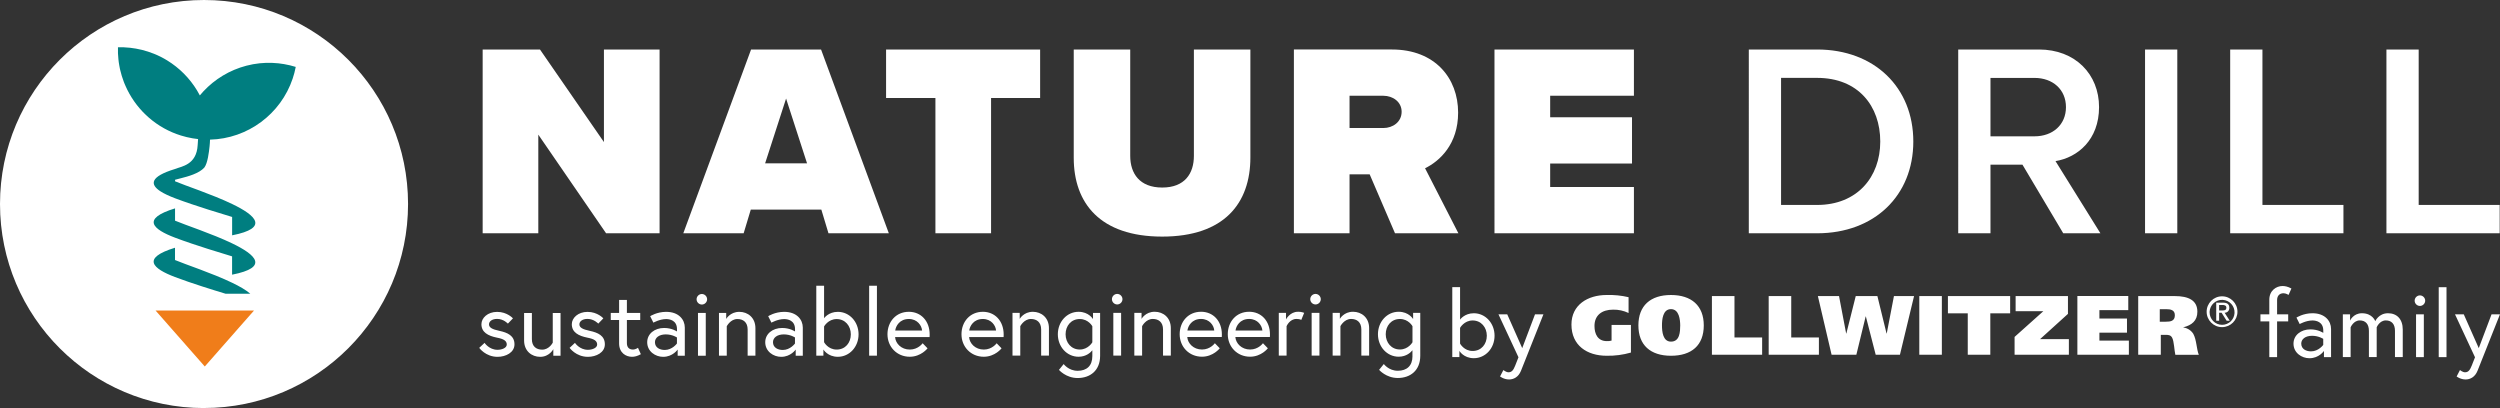
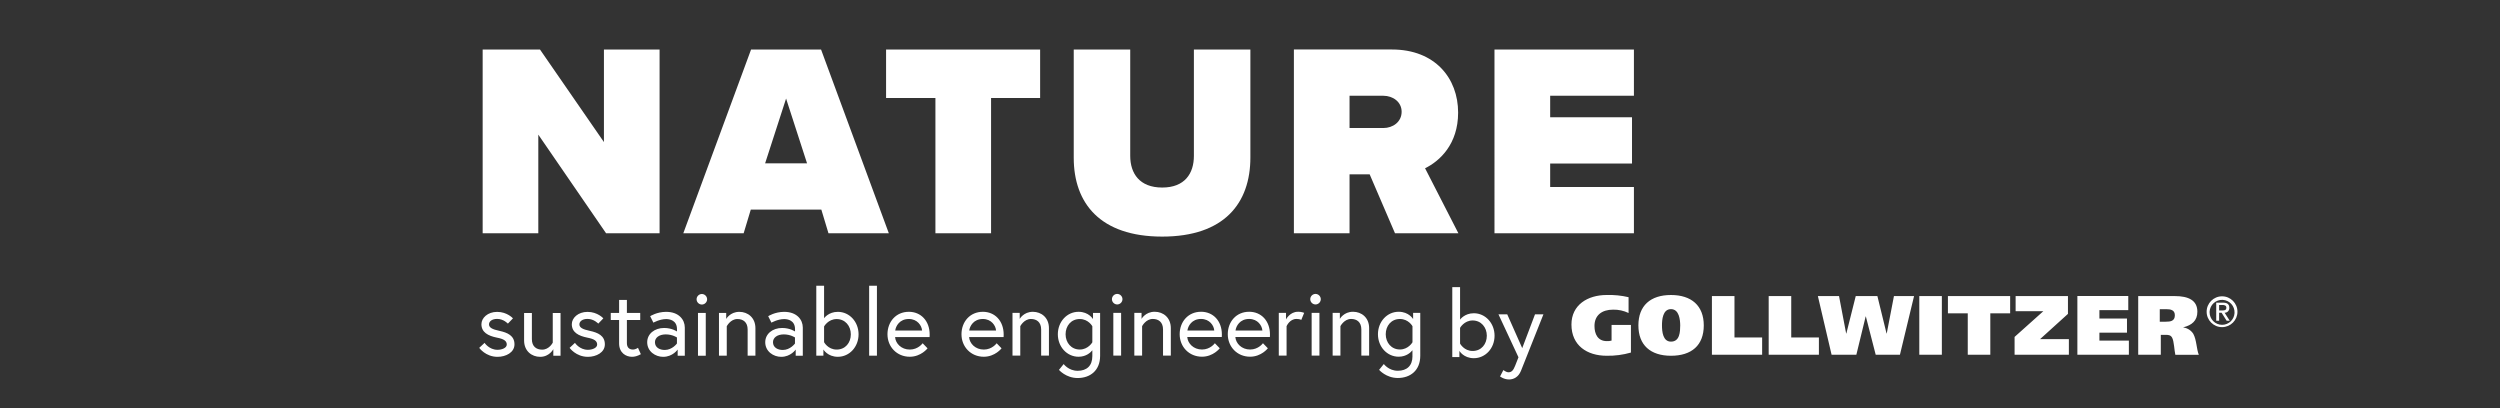
<svg xmlns="http://www.w3.org/2000/svg" id="Ebene_1" viewBox="0 0 626.27 102.21">
  <rect x="0" y="0" width="626.27" height="102.21" fill="#333333" stroke="none" />
  <defs>
    <style>.cls-1{fill:#007e80;}.cls-2{fill:#fff;}.cls-3{fill:#f07d1a;}</style>
  </defs>
-   <path class="cls-2" d="M51.11,102.21c28.22,0,51.11-22.88,51.11-51.11S79.33,0,51.11,0,0,22.88,0,51.11s22.88,51.11,51.11,51.11h0Z" />
-   <path class="cls-1" d="M74.08,16.76c-.94-.29-1.92-.53-2.92-.7-.47-.08-.94-.15-1.42-.2-.53-.05-1.05-.09-1.57-.11-1.05-.04-2.08,0-3.1,.1-1.14,.12-2.26,.32-3.35,.61-4.17,1.09-7.91,3.35-10.8,6.46-.29,.32-.58,.64-.86,.98-.23-.43-.46-.85-.71-1.26-1.85-3.05-4.41-5.63-7.48-7.51-1.04-.64-2.15-1.2-3.3-1.66-.98-.39-1.99-.72-3.03-.98-.97-.24-1.97-.41-2.99-.53h-.06c-.99-.11-1.97-.15-2.94-.12-.03,1.01,0,2.01,.11,2.99,.03,.25,.06,.51,.09,.76,.02,.17,.05,.34,.08,.5,.01,.08,.03,.17,.04,.25,.04,.25,.09,.5,.14,.75,.03,.16,.07,.33,.11,.49,.23,.98,.52,1.94,.88,2.88,.06,.16,.12,.31,.18,.46,.03,.08,.06,.15,.1,.23,.06,.15,.13,.3,.2,.46,.13,.3,.28,.6,.42,.9,2.68,5.38,7.48,9.6,13.43,11.44,.94,.29,1.92,.53,2.92,.7,.45,.08,.91,.14,1.37,.19-.02,.49-.05,.99-.1,1.49-.27,5.05-4.14,5.35-5.66,6h0c-6.3,1.92-6.32,3.85-3.71,5.57h0c.95,.62,2.24,1.21,3.71,1.77,5.07,1.92,12.22,4.05,14.29,4.68v4.6c9.37-1.84,5.95-4.99,0-7.85-5.01-2.41-11.81-4.62-14.29-5.68v-.39c.77-.2,1.6-.42,1.61-.42,1.46-.37,4.42-1.14,5.73-2.65,.82-1.1,1.14-3.78,1.3-5.3,.06-.57,.1-1.13,.11-1.68,9.48-.24,17.74-6.44,20.71-15.3,.32-.94,.57-1.91,.76-2.9h0Zm-17.55,56.83h6.18c-1.05-.92-2.68-1.86-4.58-2.77-5.01-2.41-11.81-4.62-14.29-5.68v-3.08c-8.58,2.63-5.52,5.25,0,7.34,4.14,1.57,9.67,3.28,12.69,4.19h0Zm1.61-4.78c9.37-1.84,5.95-4.99,0-7.85-5.01-2.41-11.81-4.62-14.29-5.68v-3.08c-8.58,2.63-5.52,5.25,0,7.34,5.07,1.92,12.22,4.05,14.29,4.68v4.6h0Z" />
-   <polygon class="cls-3" points="51.3 91.81 63.63 77.79 38.97 77.79 51.3 91.81 51.3 91.81" />
-   <path class="cls-2" d="M455.21,58.44c14.36,0,24.09-9.46,24.09-22.99s-9.73-23.05-24.09-23.05h-17.12V58.44h17.12Zm-9.04-38.93h9.04c10.28,0,15.81,7.04,15.81,15.95s-5.8,15.88-15.81,15.88h-9.04V19.51h0Zm80,38.93l-11.25-18.08c5.52-.9,10.91-5.32,10.91-13.53s-5.94-14.43-15.05-14.43h-20.23V58.44h8.08v-17.19h8.01l10.22,17.19h9.32Zm-8.63-31.61c0,4.42-3.31,7.32-7.87,7.32h-11.04v-14.63h11.04c4.56,0,7.87,2.9,7.87,7.32h0Zm27.89,31.61V12.4h-8.08V58.44h8.08Zm41.62,0v-7.11h-20.29V12.4h-8.08V58.44h28.37Zm39.14,0v-7.11h-20.29V12.4h-8.08V58.44h28.37Z" />
  <path class="cls-2" d="M165.23,58.44V12.4h-13.94v23.19l-16.02-23.19h-14.36V58.44h13.94v-24.71l16.98,24.71h13.39Zm57.43,0l-16.98-46.04h-17.53l-16.98,46.04h15.12l1.79-5.94h17.67l1.79,5.94h15.12Zm-20.5-17.53h-10.49l5.25-16.22,5.25,16.22h0Zm46.11,17.53V24.55h12.29V12.4h-38.59v12.15h12.36V58.44h13.94Zm20.71-18.91c0,11.39,6.63,19.74,22.16,19.74s22.09-8.35,22.09-19.81V12.4h-14.15v26.64c0,4.42-2.28,7.94-7.94,7.94s-8.01-3.52-8.01-7.94V12.4h-14.15v27.13h0Zm96.36,18.91l-8.35-16.29c3.66-1.79,8.28-6.01,8.28-13.94,0-8.63-5.8-15.81-16.57-15.81h-24.57V58.44h13.94v-14.77h5.04l6.35,14.77h15.88Zm-14.22-30.44c0,2.55-2.21,4.07-4.56,4.07h-8.49v-8.08h8.49c2.35,0,4.56,1.52,4.56,4h0Zm58.19,30.44v-11.6h-20.98v-5.87h20.5v-11.6h-20.5v-5.38h20.98V12.4h-34.93V58.44h34.93Z" />
  <path class="cls-2" d="M369.21,78.47c-2.36,0-3.45,1.6-3.45,1.6v-8.14h-1.95v17.52h1.78v-1.55s1.04,1.83,3.62,1.83c2.9,0,5.19-2.48,5.19-5.63s-2.3-5.63-5.19-5.63h0Zm-3.45,3.66s1.02-1.85,3.15-1.85,3.55,1.72,3.55,3.82-1.37,3.82-3.55,3.82-3.15-1.85-3.15-1.85v-3.94h0Zm10.01,12.17s.95,.76,2.27,.76c1.14,0,2.34-.6,2.97-2.15,.26-.63,5.63-14.16,5.63-14.16h-2.11l-3.2,8.46-3.75-8.46h-2.2l5.01,10.75-.83,2.11c-.42,1.04-.81,1.65-1.67,1.65-.6,0-1.28-.56-1.28-.56l-.83,1.6h0Z" />
  <path class="cls-2" d="M120.05,87.14s1.58,2.25,4.59,2.25c2.06,0,4.24-1.07,4.24-3.13,0-2.18-1.74-2.94-3.78-3.38-1.76-.37-2.6-.81-2.6-1.62,0-.69,.67-1.37,2.04-1.37,1.62,0,2.69,1.18,2.69,1.18l1.27-1.32s-1.44-1.62-3.96-1.62c-2.39,0-3.94,1.53-3.94,3.08,0,2.02,1.62,2.92,3.92,3.38,1.65,.32,2.43,.79,2.43,1.72,0,.86-1.23,1.32-2.32,1.32-2.11,0-3.24-1.74-3.24-1.74l-1.34,1.25h0Zm15.27,2.25c2.32,0,3.29-1.92,3.29-1.92v1.65h1.81v-10.71h-1.95v7.42s-.86,1.76-2.66,1.76c-1.44,0-2.57-.79-2.57-2.62v-6.56h-1.95v6.88c0,2.64,1.9,4.1,4.03,4.1h0Zm7.37-2.25s1.58,2.25,4.59,2.25c2.06,0,4.24-1.07,4.24-3.13,0-2.18-1.74-2.94-3.78-3.38-1.76-.37-2.6-.81-2.6-1.62,0-.69,.67-1.37,2.04-1.37,1.62,0,2.69,1.18,2.69,1.18l1.27-1.32s-1.44-1.62-3.96-1.62c-2.39,0-3.94,1.53-3.94,3.08,0,2.02,1.62,2.92,3.92,3.38,1.65,.32,2.43,.79,2.43,1.72,0,.86-1.23,1.32-2.32,1.32-2.11,0-3.24-1.74-3.24-1.74l-1.34,1.25h0Zm10.31-6.98h2.09v5.86c0,2.36,1.69,3.36,3.22,3.36,.63,0,1.3-.14,2.23-.65l-.72-1.6s-.63,.44-1.23,.44c-1.04,0-1.55-.6-1.55-1.64v-5.77h3.34v-1.76h-3.34v-3.27h-1.95v3.27h-2.09v1.76h0Zm13.88-2.04c-2.34,0-4.01,1.09-4.01,1.09l.81,1.62s1.58-.9,3.2-.9c.86,0,2.71,.3,2.71,2.53v.58s-1.25-.88-3.22-.88c-2.41,0-4.24,1.48-4.24,3.57,0,2.32,2.06,3.66,3.99,3.66,2.43,0,3.64-1.83,3.64-1.83v1.55h1.79v-7.05c0-1.99-1.51-3.94-4.66-3.94h0Zm-.35,9.55c-1.2,0-2.46-.56-2.46-1.95,0-1.11,1.04-1.95,2.71-1.95s2.8,.77,2.8,.77v1.51s-1.16,1.62-3.06,1.62h0Zm8.32,1.44h1.95v-10.71h-1.95v10.71h0Zm-.35-14.14c0,.72,.6,1.32,1.32,1.32s1.32-.6,1.32-1.32-.6-1.32-1.32-1.32-1.32,.6-1.32,1.32h0Zm10.71,3.15c-2.32,0-3.29,1.78-3.29,1.78v-1.51h-1.81v10.71h1.95v-7.37s.93-1.81,2.66-1.81c1.44,0,2.57,.79,2.57,2.62v6.56h1.95v-6.88c0-2.64-1.9-4.1-4.03-4.1h0Zm11.24,0c-2.34,0-4.01,1.09-4.01,1.09l.81,1.62s1.58-.9,3.2-.9c.86,0,2.71,.3,2.71,2.53v.58s-1.25-.88-3.22-.88c-2.41,0-4.24,1.48-4.24,3.57,0,2.32,2.06,3.66,3.99,3.66,2.43,0,3.64-1.83,3.64-1.83v1.55h1.78v-7.05c0-1.99-1.51-3.94-4.66-3.94h0Zm-.35,9.55c-1.2,0-2.46-.56-2.46-1.95,0-1.11,1.04-1.95,2.71-1.95s2.8,.77,2.8,.77v1.51s-1.16,1.62-3.06,1.62h0Zm13.79-9.55c-2.36,0-3.45,1.6-3.45,1.6v-8.14h-1.95v17.52h1.78v-1.55s1.04,1.83,3.62,1.83c2.9,0,5.19-2.48,5.19-5.63s-2.29-5.63-5.19-5.63h0Zm-3.45,3.66s1.02-1.85,3.15-1.85,3.55,1.71,3.55,3.82-1.37,3.82-3.55,3.82-3.15-1.85-3.15-1.85v-3.94h0Zm11.29,7.32h1.95v-17.52h-1.95v17.52h0Zm9.94-10.99c-3.22,0-5.35,2.5-5.35,5.63s2.34,5.63,5.59,5.63c2.83,0,4.45-2.11,4.45-2.11l-1.23-1.27s-1.11,1.58-3.22,1.58-3.57-1.51-3.68-3.13h8.64c.02-.25,.02-.42,.02-.63,0-3.45-2.22-5.7-5.21-5.7h0Zm-3.41,4.7c.14-1.11,1.09-2.9,3.41-2.9,2.16,0,3.24,1.69,3.32,2.9h-6.72Zm21.95-4.7c-3.22,0-5.35,2.5-5.35,5.63s2.34,5.63,5.59,5.63c2.83,0,4.45-2.11,4.45-2.11l-1.23-1.27s-1.11,1.58-3.22,1.58-3.57-1.51-3.68-3.13h8.64c.02-.25,.02-.42,.02-.63,0-3.45-2.23-5.7-5.21-5.7h0Zm-3.41,4.7c.14-1.11,1.09-2.9,3.41-2.9,2.15,0,3.24,1.69,3.31,2.9h-6.72Zm15.94-4.7c-2.32,0-3.29,1.78-3.29,1.78v-1.51h-1.81v10.71h1.95v-7.37s.93-1.81,2.66-1.81c1.44,0,2.57,.79,2.57,2.62v6.56h1.95v-6.88c0-2.64-1.9-4.1-4.03-4.1h0Zm14.9,11.12c0,2.41-1.41,3.66-3.68,3.66s-3.5-1.69-3.5-1.69l-1.18,1.46s1.74,2.04,4.68,2.04c3.11,0,5.63-1.85,5.63-5.56v-10.75h-1.78v1.55s-1.04-1.83-3.62-1.83c-2.9,0-5.19,2.48-5.19,5.63s2.29,5.63,5.19,5.63c1.97,0,3.08-1.14,3.45-1.62v1.48h0Zm0-3.48s-1.02,1.81-3.15,1.81-3.55-1.72-3.55-3.82,1.37-3.82,3.55-3.82,3.15,1.81,3.15,1.81v4.03h0Zm5.26,3.34h1.95v-10.71h-1.95v10.71h0Zm-.35-14.14c0,.72,.6,1.32,1.32,1.32s1.32-.6,1.32-1.32-.6-1.32-1.32-1.32-1.32,.6-1.32,1.32h0Zm10.71,3.15c-2.32,0-3.29,1.78-3.29,1.78v-1.51h-1.81v10.71h1.95v-7.37s.93-1.81,2.67-1.81c1.44,0,2.57,.79,2.57,2.62v6.56h1.95v-6.88c0-2.64-1.9-4.1-4.03-4.1h0Zm11.61,0c-3.22,0-5.35,2.5-5.35,5.63s2.34,5.63,5.59,5.63c2.83,0,4.45-2.11,4.45-2.11l-1.23-1.27s-1.11,1.58-3.22,1.58-3.57-1.51-3.69-3.13h8.65c.02-.25,.02-.42,.02-.63,0-3.45-2.22-5.7-5.21-5.7h0Zm-3.41,4.7c.14-1.11,1.09-2.9,3.41-2.9,2.16,0,3.24,1.69,3.31,2.9h-6.72Zm15.46-4.7c-3.22,0-5.35,2.5-5.35,5.63s2.34,5.63,5.59,5.63c2.83,0,4.45-2.11,4.45-2.11l-1.23-1.27s-1.11,1.58-3.22,1.58-3.57-1.51-3.69-3.13h8.65c.02-.25,.02-.42,.02-.63,0-3.45-2.22-5.7-5.21-5.7h0Zm-3.41,4.7c.14-1.11,1.09-2.9,3.41-2.9,2.16,0,3.24,1.69,3.32,2.9h-6.72Zm15.64-4.7c-2.04,0-2.99,1.92-2.99,1.92v-1.65h-1.81v10.71h1.95v-7.37s.77-1.81,2.46-1.81c.81,0,1.23,.23,1.23,.23l.72-1.76s-.67-.28-1.55-.28h0Zm3.43,10.99h1.95v-10.71h-1.95v10.71h0Zm-.35-14.14c0,.72,.6,1.32,1.32,1.32s1.32-.6,1.32-1.32-.6-1.32-1.32-1.32-1.32,.6-1.32,1.32h0Zm10.71,3.15c-2.32,0-3.29,1.78-3.29,1.78v-1.51h-1.81v10.71h1.95v-7.37s.93-1.81,2.67-1.81c1.44,0,2.57,.79,2.57,2.62v6.56h1.95v-6.88c0-2.64-1.9-4.1-4.03-4.1h0Zm14.9,11.12c0,2.41-1.41,3.66-3.68,3.66s-3.5-1.69-3.5-1.69l-1.18,1.46s1.74,2.04,4.68,2.04c3.1,0,5.63-1.85,5.63-5.56v-10.75h-1.79v1.55s-1.04-1.83-3.62-1.83c-2.9,0-5.19,2.48-5.19,5.63s2.29,5.63,5.19,5.63c1.97,0,3.08-1.14,3.45-1.62v1.48h0Zm0-3.48s-1.02,1.81-3.15,1.81-3.55-1.72-3.55-3.82,1.37-3.82,3.55-3.82,3.15,1.81,3.15,1.81v4.03h0Z" />
  <path class="cls-2" d="M408.56,81.4h-4.85v3.92c-.39,.11-.8,.15-1.2,.13-2.25,0-3.08-1.77-3.08-3.79,0-2.68,1.85-4.09,4.66-4.09,1.34-.03,2.67,.26,3.88,.84v-3.96c-1.8-.42-3.65-.61-5.5-.55-4.72,0-8.81,2.46-8.81,7.4,0,5.25,3.92,7.82,8.81,7.82,2.06,.04,4.11-.23,6.09-.8v-6.91h0Zm18.25,.11c0-4.93-3.08-7.61-8.22-7.61s-8.16,2.68-8.16,7.61,3.01,7.61,8.16,7.61,8.22-2.59,8.22-7.61h0Zm-10.47,0c0-1.37,.17-4.07,2.25-4.07s2.3,2.7,2.32,4.07c-.02,1.58-.08,4.07-2.32,4.07-2.02,0-2.25-2.49-2.25-4.07h0Zm12.51,7.36h12.58v-4.34h-6.93v-10.37h-5.65v14.71h0Zm14.22,0h12.58v-4.34h-6.93v-10.37h-5.65v14.71h0Zm17.61-14.71h-5.29l3.44,14.71h6.2l2.34-9.61h.04l2.47,9.61h6.07l3.54-14.71h-5.04l-1.81,9.4h-.04l-2.3-9.4h-5.42l-2.36,9.4h-.04l-1.79-9.4h0Zm20.12,0v14.71h5.65v-14.71h-5.65Zm22.77,0h-15.6v4.34h4.97v10.37h5.65v-10.37h4.97v-4.34h0Zm1.36,0v3.79h6.95l-7.21,6.45v4.47h13.6v-3.92h-7.21l6.98-6.32v-4.47h-13.11Zm15.47,14.71h12.9v-3.54h-7.38v-2h6.91v-3.54h-6.91v-2.09h7.23v-3.54h-12.75v14.71h0Zm15.25,0h5.65v-4.99h1.26c.7,0,1.26,.08,1.6,.76,.46,.89,.53,3.18,.78,4.24h5.88c-.59-1.43-.53-3.71-1.39-5.27-.56-.86-1.47-1.44-2.49-1.58v-.04c2.11-.51,3.52-1.64,3.52-3.9,0-2.83-2.17-3.92-5.69-3.92h-9.13v14.71h0Zm5.4-11.42h1.56c1.14,0,2.21,.19,2.21,1.52,0,1.5-1.14,1.62-2.3,1.62h-1.48v-3.14h0Z" />
  <path class="cls-2" d="M552.78,78.09c0,2.13,1.73,3.86,3.86,3.86s3.86-1.73,3.86-3.86-1.73-3.86-3.86-3.86h0c-2.13,0-3.86,1.73-3.86,3.86h0Zm.74,0c.09-1.73,1.56-3.05,3.28-2.97,1.73,.09,3.05,1.55,2.97,3.28-.08,1.66-1.45,2.97-3.11,2.97-1.74,0-3.15-1.42-3.14-3.16,0-.04,0-.08,0-.12h0Zm1.65,2.26h.74v-2h.62l1.26,2h.78l-1.28-2c.64,0,1.16-.5,1.17-1.14,0-.04,0-.08,0-.12,0-.86-.51-1.27-1.55-1.27h-1.73v4.53h0Zm.74-3.95h.88c.47,0,.93,.15,.93,.66,0,.59-.36,.71-.93,.71h-.88v-1.37h0Z" />
-   <path class="cls-2" d="M566.26,80.51h2.22v8.95h1.95v-8.95h2.78v-1.76h-2.78v-3.57c0-1.04,.58-1.72,1.62-1.72,.6,0,1.25,.42,1.25,.42l.72-1.6c-.93-.51-1.62-.63-2.25-.63-1.53,0-3.29,1.14-3.29,3.41v3.68h-2.22v1.76h0Zm13.03-2.04c-2.34,0-4.01,1.09-4.01,1.09l.81,1.62s1.58-.9,3.2-.9c.86,0,2.71,.3,2.71,2.53v.58s-1.25-.88-3.22-.88c-2.41,0-4.24,1.48-4.24,3.57,0,2.32,2.06,3.66,3.99,3.66,2.43,0,3.64-1.83,3.64-1.83v1.55h1.78v-7.05c0-1.99-1.51-3.94-4.66-3.94h0Zm-.35,9.55c-1.21,0-2.46-.56-2.46-1.95,0-1.11,1.04-1.95,2.71-1.95s2.8,.77,2.8,.77v1.51s-1.16,1.62-3.06,1.62h0Zm19.28-9.55c-2.34,0-3.2,1.99-3.2,1.99,0,0-.67-1.99-3.34-1.99-2.18,0-2.97,1.85-2.97,1.85v-1.58h-1.81v10.71h1.95v-7.46s.72-1.72,2.29-1.72c1.39,0,2.29,.86,2.29,2.6v6.58h1.95v-7.46s.7-1.72,2.29-1.72c1.39,0,2.29,.86,2.29,2.6v6.58h1.95v-6.88c0-2.64-1.48-4.1-3.71-4.1h0Zm7.02,10.99h1.95v-10.71h-1.95v10.71h0Zm-.35-14.14c0,.72,.6,1.32,1.32,1.32s1.32-.6,1.32-1.32-.6-1.32-1.32-1.32-1.32,.6-1.32,1.32h0Zm6.03,14.14h1.95v-17.52h-1.95v17.52h0Zm4.47,4.84s.95,.76,2.27,.76c1.14,0,2.34-.6,2.97-2.15,.26-.63,5.63-14.16,5.63-14.16h-2.11l-3.2,8.46-3.75-8.46h-2.2l5.01,10.75-.83,2.11c-.42,1.04-.81,1.65-1.67,1.65-.6,0-1.27-.56-1.27-.56l-.83,1.6h0Z" />
</svg>